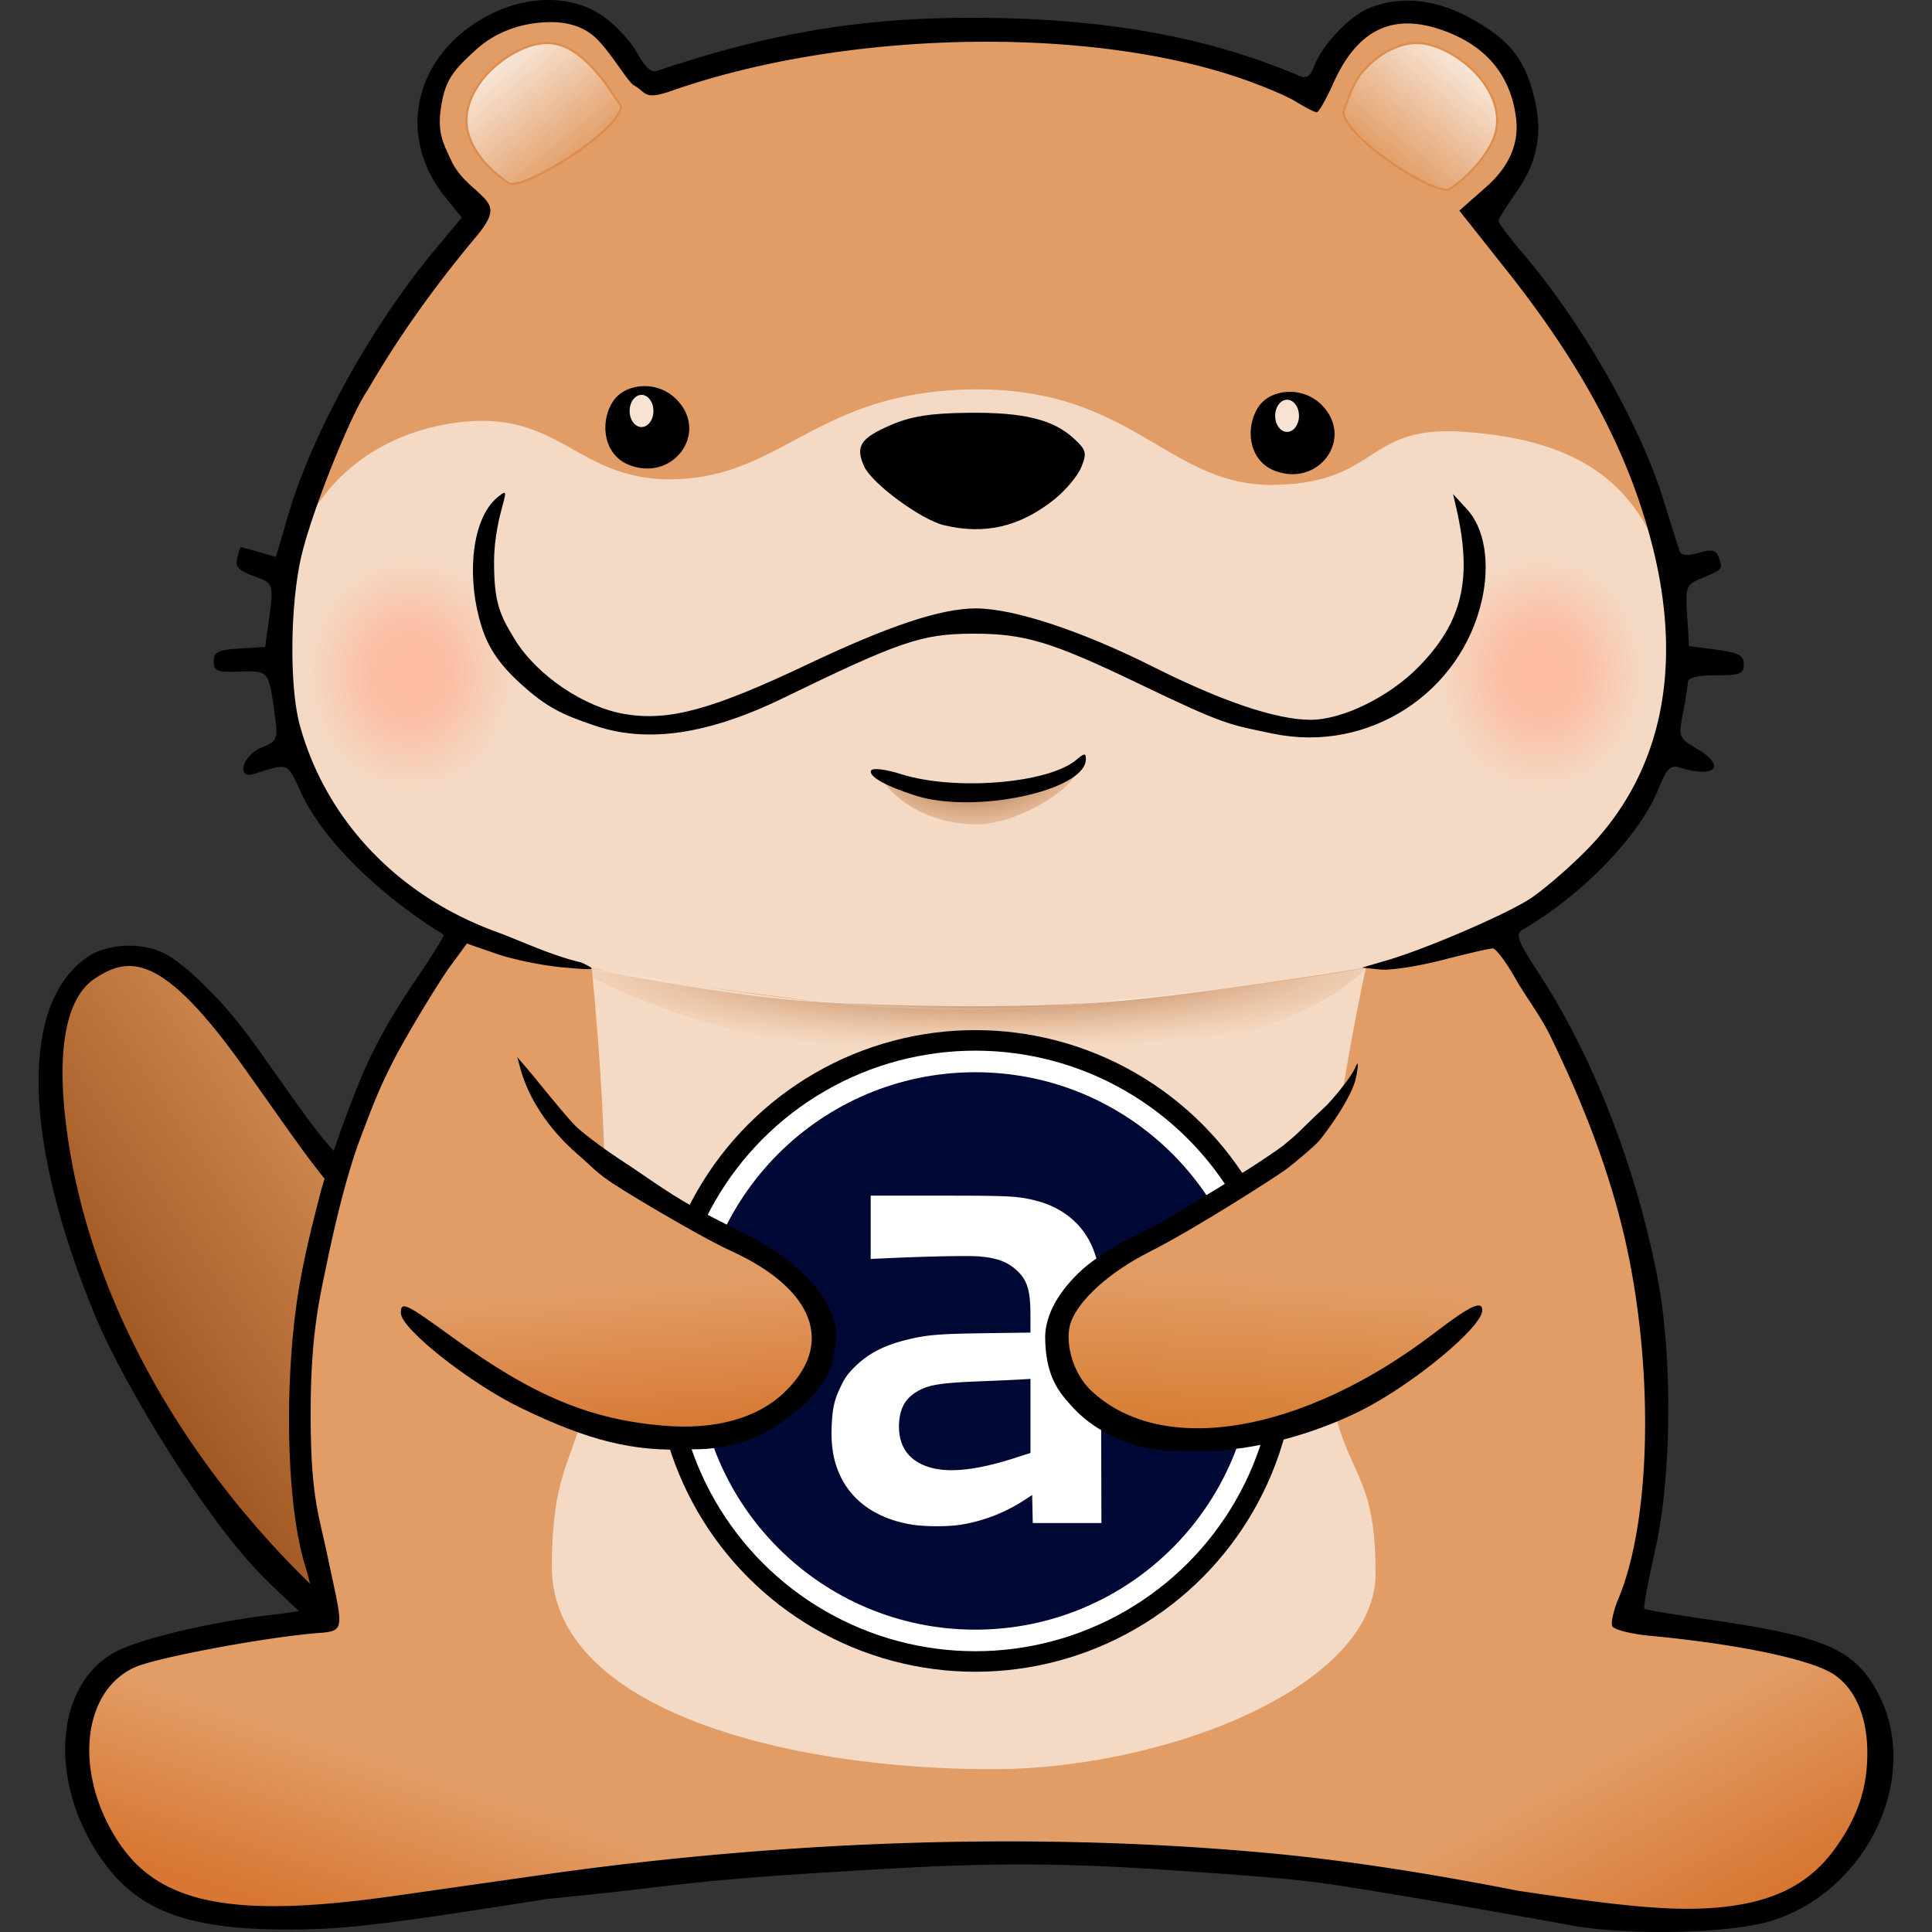
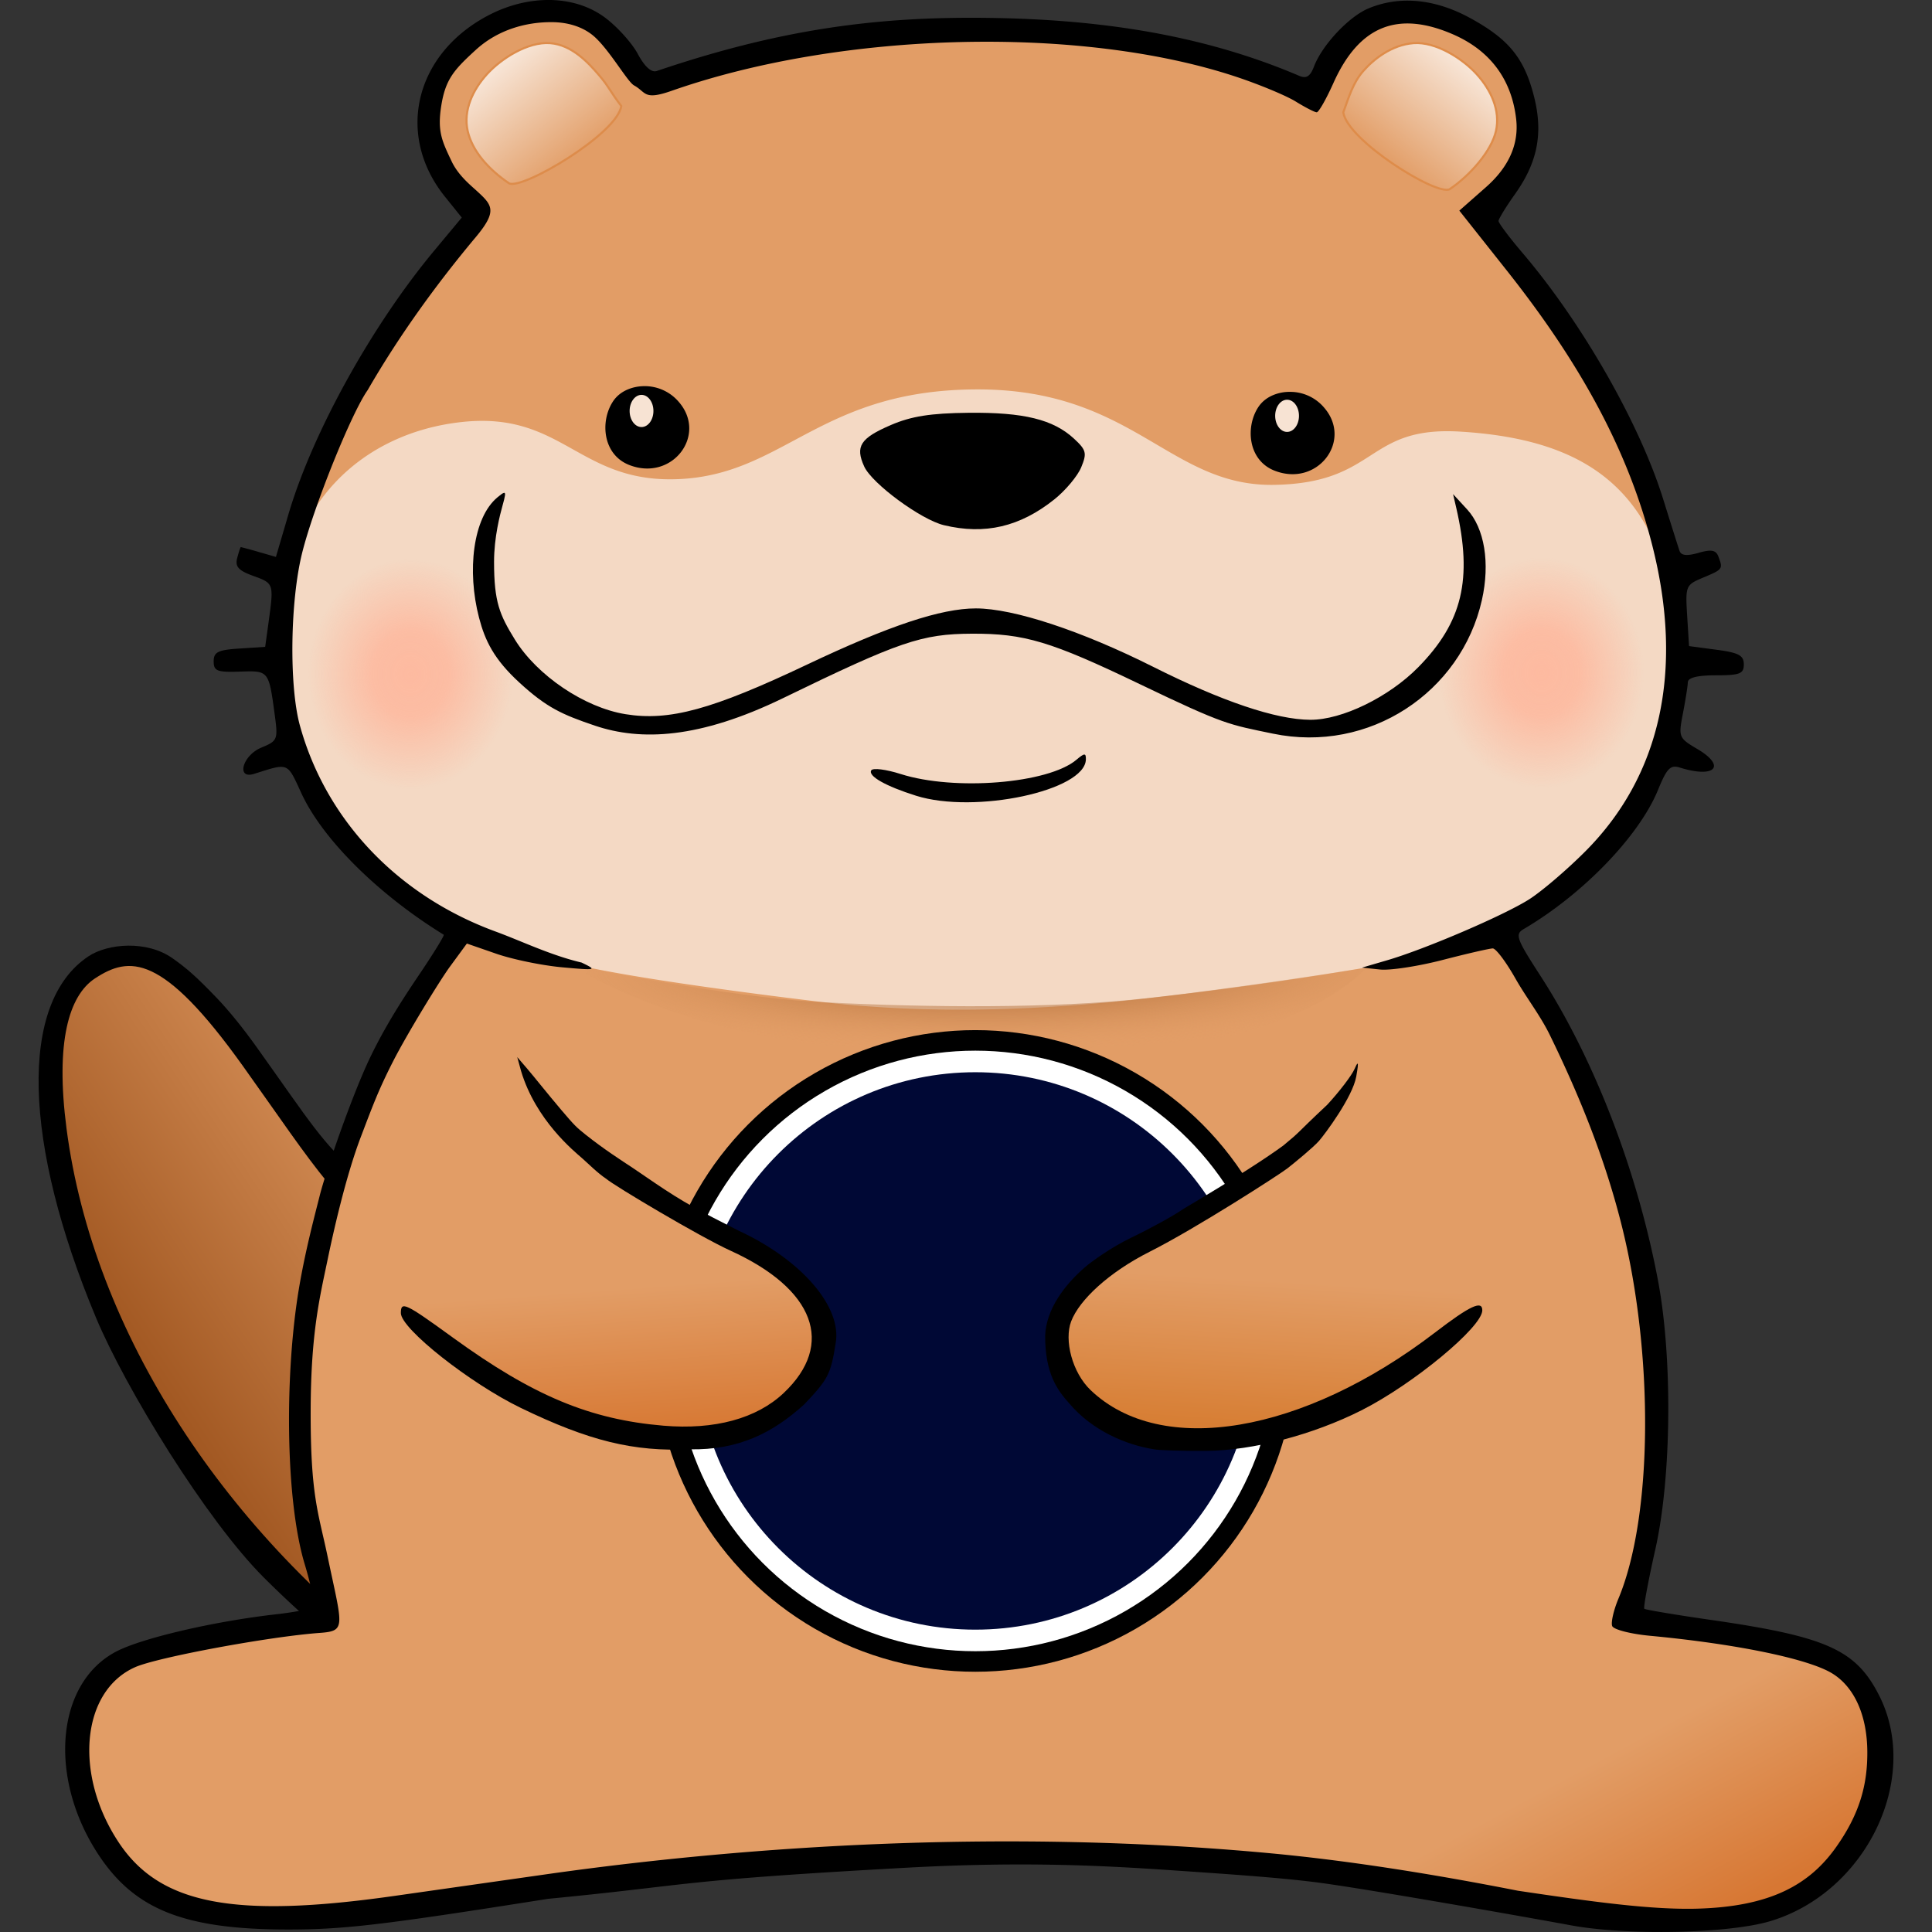
<svg xmlns="http://www.w3.org/2000/svg" xmlns:xlink="http://www.w3.org/1999/xlink" width="346.59" height="346.59" viewBox="0 0 91.702 91.702" version="1.1" id="svg5" xml:space="preserve">
  <rect x="0" y="0" width="91.702" height="91.702" fill="#333333" stroke="none" />
  <defs id="defs2">
    <linearGradient id="linearGradient4338">
      <stop style="stop-color:#000;stop-opacity:1" offset="0" id="stop4336" />
    </linearGradient>
    <linearGradient id="linearGradient22764">
      <stop style="stop-color:#0f0;stop-opacity:1" offset="0" id="stop22762" />
    </linearGradient>
    <linearGradient id="linearGradient4281">
      <stop style="stop-color:#0061b9;stop-opacity:1" offset="0" id="stop4279" />
    </linearGradient>
    <linearGradient id="linearGradient4275">
      <stop style="stop-color:#6ab7ff;stop-opacity:1" offset="0" id="stop4273" />
    </linearGradient>
    <linearGradient id="linearGradient42084">
      <stop style="stop-color:#e29c64;stop-opacity:1" offset="0" id="stop42080" />
      <stop style="stop-color:#a15721;stop-opacity:1" offset="1" id="stop42082" />
    </linearGradient>
    <linearGradient id="linearGradient39601">
      <stop style="stop-color:#e29d66;stop-opacity:1" offset="0" id="stop39597" />
      <stop style="stop-color:#d77733;stop-opacity:1" offset="1" id="stop39599" />
    </linearGradient>
    <linearGradient id="linearGradient35143">
      <stop style="stop-color:#e29d66;stop-opacity:1" offset="0" id="stop35139" />
      <stop style="stop-color:#d77833;stop-opacity:1" offset="1" id="stop35141" />
    </linearGradient>
    <linearGradient id="linearGradient33410">
      <stop style="stop-color:#e29d66;stop-opacity:1" offset="0" id="stop33406" />
      <stop style="stop-color:#d77e34;stop-opacity:1" offset="1" id="stop33408" />
    </linearGradient>
    <linearGradient id="linearGradient31224">
      <stop style="stop-color:#8e4e1c;stop-opacity:1" offset="0" id="stop31220" />
      <stop style="stop-color:#e29d66;stop-opacity:0" offset="1" id="stop31222" />
    </linearGradient>
    <linearGradient id="linearGradient30258">
      <stop style="stop-color:#fdbaa0;stop-opacity:1" offset="0" id="stop30254" />
      <stop style="stop-color:#fdbaa0;stop-opacity:.91" offset=".367" id="stop30883" />
      <stop style="stop-color:#fdbaa0;stop-opacity:0" offset="1" id="stop30256" />
    </linearGradient>
    <linearGradient id="linearGradient19398">
      <stop style="stop-color:#fff;stop-opacity:.8" offset="0" id="stop19394" />
      <stop style="stop-color:#fff;stop-opacity:0" offset="1" id="stop19396" />
    </linearGradient>
    <linearGradient id="linearGradient15666">
      <stop style="stop-color:#fff;stop-opacity:.8" offset="0" id="stop15662" />
      <stop style="stop-color:#fff;stop-opacity:0" offset="1" id="stop15664" />
    </linearGradient>
    <linearGradient xlink:href="#linearGradient19398" id="linearGradient15670" x1="113.246" y1="64.624" x2="117.254" y2="69.663" gradientUnits="userSpaceOnUse" gradientTransform="translate(-29.523 27.564)" />
    <linearGradient xlink:href="#linearGradient15666" id="linearGradient19402" gradientUnits="userSpaceOnUse" gradientTransform="matrix(-1 0 0 1 243.432 27.564)" x1="113.246" y1="64.624" x2="117.254" y2="69.663" />
    <linearGradient xlink:href="#linearGradient33410" id="linearGradient33412" x1="120.543" y1="150.283" x2="120.116" y2="157.288" gradientUnits="userSpaceOnUse" />
    <linearGradient xlink:href="#linearGradient35143" id="linearGradient35145" x1="91.209" y1="150.559" x2="91.724" y2="157.563" gradientUnits="userSpaceOnUse" />
    <linearGradient xlink:href="#linearGradient39601" id="linearGradient39603" x1="74.824" y1="172.437" x2="72.282" y2="180.109" gradientUnits="userSpaceOnUse" gradientTransform="translate(1.83)" />
    <linearGradient xlink:href="#linearGradient39601" id="linearGradient42075" gradientUnits="userSpaceOnUse" x1="73.7" y1="171.804" x2="69.297" y2="179.987" gradientTransform="matrix(-1 0 0 1 211.657 .283)" />
    <linearGradient xlink:href="#linearGradient42084" id="linearGradient42086-1" x1="92.538" y1="177.676" x2="92.597" y2="196.798" gradientUnits="userSpaceOnUse" gradientTransform="rotate(46.356 191.436 85.442)" />
    <radialGradient xlink:href="#linearGradient30258" id="radialGradient30260" cx="131.122" cy="122.588" fx="131.122" fy="122.588" r="2.549" gradientUnits="userSpaceOnUse" gradientTransform="matrix(1.912 0 0 2.153 -119.019 -142.484)" />
    <radialGradient xlink:href="#linearGradient30258" id="radialGradient30260-7" cx="131.122" cy="122.588" fx="131.122" fy="122.588" r="2.549" gradientUnits="userSpaceOnUse" gradientTransform="matrix(1.912 0 0 2.153 -172.694 -142.427)" />
    <radialGradient xlink:href="#linearGradient31224" id="radialGradient31226-1" cx="99.383" cy="121.614" fx="99.383" fy="121.614" r="18.455" gradientTransform="matrix(.4 -.013 .007 .212 66.029 101.51)" gradientUnits="userSpaceOnUse" />
    <radialGradient xlink:href="#linearGradient31224" id="radialGradient31226-6" cx="111.179" cy="-68.717" fx="111.179" fy="-68.717" r="18.455" gradientTransform="matrix(1.166 -.005 .001 .212 -22.242 150.577)" gradientUnits="userSpaceOnUse" />
  </defs>
  <g id="layer1" transform="translate(-60.352 -89.516)" style="display:inline">
    <g id="layer2" style="display:inline" transform="rotate(10.193 -336.385 285.512)">
-       <path style="display:inline;fill:#e29d66;fill-opacity:1;stroke:none;stroke-width:.6;stroke-dasharray:none;stroke-opacity:1;paint-order:stroke fill markers" d="M74.253 97.64s-3.618 2.315-5.67 2.79c-2.711.629-5.611.49-8.347-.014-3.6-.664-7.104-2.054-10.265-3.899-4.094-2.39-7.799-5.537-10.934-9.093-2.864-3.248-5.434-6.908-6.991-10.949-.922-2.393-1.601-5.04-1.283-7.585.112-.894.366-1.942 1.095-2.472.645-.47 1.613-.462 2.382-.248 1.541.429 3.275 1.689 4.492 2.728 2.033 1.735 3.77 3.694 5.91 5.294 1.2.898 1.727 2.087 3.114 2.655 1.526.625 3.24.778 4.888.695 1.619-.083 4.358-1.36 4.358-1.36z" id="path42078-6-3" />
      <path style="display:inline;fill:url(#linearGradient42086-1);fill-opacity:1;stroke:none;stroke-width:.6;stroke-dasharray:none;stroke-opacity:1;paint-order:stroke fill markers" d="M74.32 97.693s-3.619 2.315-5.67 2.79c-2.711.628-5.611.49-8.347-.015-3.6-.663-7.104-2.053-10.265-3.898-4.094-2.39-7.8-5.538-10.934-9.093-2.864-3.248-5.434-6.909-6.991-10.95-.922-2.392-1.601-5.04-1.283-7.584.112-.895.366-1.942 1.095-2.472.645-.47 1.612-.463 2.382-.249 1.541.43 3.274 1.69 4.492 2.728 2.033 1.735 3.77 3.695 5.91 5.295 1.2.897 1.727 2.087 3.114 2.655 1.526.625 3.24.778 4.888.694 1.619-.082 4.358-1.359 4.358-1.359z" id="path42078-6" />
      <path d="M72.18 95.517c-.494-.314 1.689 1.26.278 2.215-2.54 1.72-4.754 2.287-8.457 2.165-3.9-.128-7.364-1.007-11.083-2.811-10.098-4.897-17.976-13.24-20.923-22.516-1.256-3.954-1.011-6.237.067-7.26 1.412-1.338 2.923-1.753 7.655 2.86 4.206 4.098 5.91 6.13 9.25 7.245 1.76.587 4.45.65 5.384.124zM53.574 76.586c-.376.356-3.315.187-4.567-.262-.628-.225-1.796-1.375-3.023-2.097-1.922-1.13-2.607-1.955-5.788-5.059-.75-.732-1.568-1.449-2.275-1.963-1.183-.86-1.678-1.146-2.407-1.487-1.342-.628-3.139-.157-3.945.617-2.876 2.76-1.47 9.29 3.376 16.795 1.982 3.07 6.878 8.563 10.045 10.757 9.904 6.865 20.63 9.105 27.456 5.225l1.729-.983.8-2.851-20.216-19.244z" style="display:inline;fill:#000;stroke-width:.265" id="path30886" />
    </g>
    <path style="display:inline;fill:#e29d66;fill-opacity:1;stroke-width:.265" d="M86.584 90.021c-.942-.024-1.605.074-2.55.553-3.56 1.804-4.529 4.689-2.153 7.645l1.15 1.38-1.337 1.905c-2.971 3.57-5.93 8.498-7.066 12.357l-.71 2.125c-.412 1.23-.38 1.992-.332 2.868.14 2.662-.376.37.194 4.34.475 1.229.094 1.094 1.24 3.507 1.003 2.175 3.886 4.913 7.003 6.832.04.024-.477 1.264-1.062 2.14-.586.876-1.713 2.52-2.58 4.31-.868 1.79-2.07 5.204-2.368 6.433-.262 1.08-.538 2.461-.84 4.207-.709 4.102-.794 9.816.134 12.893.305 1.01.522 2.4.463 2.495-.058.095-.666.56-1.579.663-2.95.332-6.649.994-7.87 1.633-2.89 1.514-3.224 5.307-.739 8.968 1.716 2.529 3.182 3.265 8.033 3.265 2.657 0 4.305-.143 12.183-1.387 13.172-2.059 15.085-1.397 26.222-1.553 2.906-.041 6.927.277 11.054.762 1.348.091 8.976 1.453 11.52 1.921 2.684.494 7.41.615 9.38.023 4.559-1.372 7.058-5.947 5.05-9.883-1.102-2.162-2.096-2.667-7.605-3.46-1.674-.24-3.646-.489-3.697-.537-.051-.048.196-1.514.534-3.015.77-3.418.79-9.403.089-13.11-.986-5.215-2.668-9.98-5.22-13.924-1.137-1.759-1.561-2.679-1.14-2.925 2.815-1.652 5.756-4.423 6.65-6.617.737-1.844.756-.967 1.188-3.394.297-2.785.084-1.774.314-3.023-.014-1.658-.451-3.333-.45-4.517-.06-.173-.412-1.283-.78-2.466-1.114-3.576-4.357-8.125-7.176-11.44-.639-.75-1.115-1.422-1.115-1.52 0-.099-.028-1.042.403-1.647 1.076-1.515 2.169-2.748 1.721-4.496-.463-1.811-1.27-2.556-3.11-3.557-1.667-.907-3.172-.776-4.64-.162-.936.39-1.414 1.627-1.802 2.647-.179.472-1.214.236-1.555.09-4.822-2.06-9.592-2.39-14.487-2.413-5.072-.024-9.264.405-15.032 2.358-.259.088-1.394-.045-1.727-.665-.281-.524-.943-1.327-1.527-1.756-.82-.398-1.463-.814-2.276-.853z" id="path6921-5" />
    <g id="g37910" style="display:inline" transform="translate(1.83)">
      <path style="display:inline;fill:#fff;fill-opacity:.617;stroke:none;stroke-width:.1;stroke-dasharray:none;stroke-opacity:.272;paint-order:stroke fill markers" d="M72.007 118.682c.091-5.104 3.62-8.624 8.462-9.138 4.842-.514 5.543 3.01 10.45 2.703 4.906-.307 6.614-4.248 14.014-4.248 7.4 0 9.094 4.616 14.065 4.531 4.97-.084 4.312-2.804 8.84-2.527 5.85.357 9.11 2.635 10.132 8.405.566 3.193-1.192 9.008-3.289 11.481-2.343 2.765-6.048 3.996-9.52 5.04-.638.193-1.302.427-1.954.538a191.984 191.984 0 0 1-9.88 1.393c-5.34.62-10.694.84-16.196.169-4.268-.52-10.87-1.408-12.601-2.102-1.128-.453-7.816-3.02-10.026-6.073-2.86-4.102-2.581-5.445-2.497-10.172z" id="path17214" />
      <ellipse style="fill:url(#radialGradient30260-7);fill-opacity:1;stroke:none;stroke-width:.152;stroke-dasharray:none;stroke-opacity:.272;paint-order:stroke fill markers" id="path27302-2" cx="78.04" cy="121.539" rx="4.875" ry="5.49" />
      <ellipse style="fill:url(#radialGradient30260);fill-opacity:1;stroke:none;stroke-width:.152;stroke-dasharray:none;stroke-opacity:.272;paint-order:stroke fill markers" id="path27302" cx="131.715" cy="121.482" rx="4.875" ry="5.49" />
    </g>
-     <path style="display:inline;fill:#fff;fill-opacity:.62;stroke:none;stroke-width:.6;stroke-dasharray:none;stroke-opacity:.272;paint-order:stroke fill markers" d="M88.434 135.489s.953 8.777.535 14.948c-.602 8.905-2.378 7.173-2.425 13.377-.051 6.879 11.252 9.702 21.015 9.674 8.138-.023 18.05-3.914 18.082-9.247.037-6.138-2.24-4.118-2.496-12.67-.182-6.094 2.04-16.118 2.04-16.118s-2.373.426-5.445.829a182.16 182.16 0 0 1-9.693.995c-3.437.244-7.646-.033-10.598-.218-2.953-.186-11.015-1.57-11.015-1.57Z" id="path19552" />
-     <path style="display:inline;fill:url(#radialGradient31226-1);fill-opacity:1;stroke:none;stroke-width:.1;stroke-dasharray:none;stroke-opacity:.272;paint-order:stroke fill markers" d="M102.149 126.459c-.305-.388 2.597.914 3.947.908 1.832-.007 4.584-1.167 5.344-1.275-.015.72-2.527 2.47-4.699 2.566-1.95-.04-3.574-.78-4.592-2.2z" id="path30977-9" />
    <path style="display:inline;fill:#000;stroke-width:.265" d="M111.814 125.332c-.066.003-.181.085-.375.25-1.336 1.126-5.786 1.486-8.335.673-.692-.221-1.32-.3-1.397-.176-.167.27.68.752 2.125 1.206 2.797.88 8.028-.238 8.061-1.723.003-.156-.013-.233-.079-.23z" id="path2495" />
    <path style="display:inline;fill:#000;stroke-width:.265" d="M84.275 112.908c-.054.008-.155.084-.311.213-1.169.97-1.453 3.497-.875 5.712.285 1.093.706 1.971 1.92 3.085 1.295 1.189 2.024 1.514 3.581 2.041 2.182.738 4.96.623 8.933-1.308 5.53-2.689 6.577-3.046 8.955-3.057 2.499-.012 3.751.365 7.979 2.397 4.038 1.94 4.2 1.907 6.308 2.346 4.576.953 8.94-1.959 9.925-6.34.395-1.756.126-3.406-.703-4.305l-.665-.722.153.661c.778 3.373.29 5.42-1.8 7.549-1.396 1.423-3.626 2.509-5.134 2.501-1.623-.009-4.186-.873-7.457-2.516-3.413-1.713-6.624-2.771-8.412-2.771-1.657 0-4.114.817-8 2.66-4.524 2.146-6.55 2.7-8.635 2.36-1.948-.317-4.196-1.835-5.248-3.544-.718-1.167-.987-1.767-.987-3.684 0-1.176.283-2.242.401-2.668.124-.444.162-.623.072-.61z" id="path2493" />
    <path style="display:inline;fill:#000;stroke-width:.265" d="M106.313 109.109c-1.792.019-2.707.164-3.672.579-1.454.625-1.705 1.014-1.27 1.97.371.813 2.695 2.525 3.784 2.786 1.944.467 3.608.078 5.24-1.224.53-.423 1.104-1.108 1.276-1.523.279-.673.243-.819-.338-1.357-.987-.915-2.39-1.26-5.02-1.231z" id="path2491" />
-     <path style="display:inline;fill:url(#linearGradient39603);fill-opacity:1;stroke:none;stroke-width:.6;stroke-dasharray:none;stroke-opacity:1;paint-order:stroke fill markers" d="M65.098 169.087c-1.58 1.726-1.136 4.932-.388 7.15.49 1.446 2.049 2.738 3.403 3.445 3.438 1.795 7.8.553 11.671.301 2.472-.161 7.504-.24 10.277-1.707 5.087-3.305-7.908-10.055-11.31-11.601 0 0-10.696-.818-13.653 2.412z" id="path39448" />
    <path style="display:inline;fill:url(#linearGradient42075);fill-opacity:1;stroke:none;stroke-width:.6;stroke-dasharray:none;stroke-opacity:1;paint-order:stroke fill markers" d="M148.39 169.37c1.58 1.726 1.045 4.719.296 6.936-.49 1.447-1.957 2.556-3.311 3.263-3.439 1.795-7.893.736-11.763.484-2.472-.161-7.29-.18-10.063-1.646-5.087-3.305 7.968-10.268 11.37-11.814 0 0 10.513-.453 13.47 2.777z" id="path39448-6" />
    <path style="display:inline;fill:#000;stroke-width:.265" d="M86.513 89.517c-.942-.023-1.944.203-2.889.681-3.56 1.805-4.53 5.695-2.154 8.651l.8.994-1.314 1.578c-2.97 3.57-5.779 8.65-6.914 12.51l-.593 2.019-.814-.234a20.145 20.145 0 0 0-.852-.233c-.02 0-.098.235-.173.522-.106.407.061.593.763.846.975.353.978.363.733 2.154l-.167 1.214-1.222.08c-1.02.065-1.223.167-1.223.608 0 .46.162.523 1.246.487 1.375-.046 1.367-.057 1.653 2.056.159 1.172.133 1.233-.64 1.553-.89.37-1.205 1.516-.34 1.244 1.663-.524 1.558-.568 2.244.92 1.003 2.176 3.64 4.797 6.757 6.716.04.024-.407.76-.993 1.637-.585.876-1.607 2.344-2.474 4.134-.868 1.79-2.128 5.455-2.412 6.583-.253 1.006-.67 2.557-.971 4.303-.71 4.102-.678 10.144.251 13.22.305 1.01.487 1.921.428 2.016-.059.095-.854.257-1.766.36-2.95.331-6.392 1.133-7.613 1.772-2.89 1.514-3.248 6.09-.763 9.752 1.716 2.529 4.082 3.44 8.934 3.44 2.656 0 4.457-.213 12.334-1.457 6.937-.67 5.973-.87 17.026-1.477 5.648-.31 9.47-.09 12.666.128 2.875.196 5.307.364 7.04.602 2.409.331 9.275 1.538 11.819 2.006 2.684.494 7.493.393 9.461-.2 4.56-1.371 7.164-6.788 5.157-10.724-1.103-2.163-2.494-2.784-8.004-3.577-1.673-.24-3.084-.478-3.135-.526-.051-.048.184-1.315.522-2.816.77-3.418.826-9.075.124-12.783-.986-5.215-3.03-10.505-5.581-14.45-1.138-1.758-1.212-1.965-.791-2.212 2.816-1.652 5.487-4.422 6.381-6.616.411-1.01.586-1.19 1.025-1.051 1.674.525 2.228-.058.836-.88-.883-.52-.901-.564-.684-1.686.122-.633.228-1.3.234-1.482.008-.219.458-.33 1.334-.33 1.139 0 1.323-.073 1.323-.52 0-.424-.242-.553-1.3-.693l-1.3-.173-.09-1.448c-.086-1.416-.069-1.457.772-1.808.923-.386.937-.405.708-1.002-.116-.302-.335-.342-.94-.168-.55.158-.822.13-.9-.09-.06-.174-.412-1.284-.78-2.467-1.114-3.575-3.832-8.336-6.65-11.65-.64-.75-1.162-1.445-1.162-1.544 0-.098.353-.675.784-1.281 1.076-1.514 1.343-2.899.895-4.647-.463-1.812-1.2-2.711-3.039-3.712-1.667-.908-3.344-1.065-4.812-.451-.935.39-2.2 1.74-2.588 2.76-.18.472-.362.586-.702.44-4.822-2.06-9.863-2.696-14.92-2.752-5.257-.057-9.802.569-15.57 2.522-.258.088-.575-.197-.908-.817-.282-.524-.99-1.304-1.574-1.733-.707-.52-1.59-.794-2.533-.818zm.035 1.05c.73.005 1.4.2 1.91.6.755.594 1.662 2.221 1.986 2.401.595.33.448.728 1.797.255 8.09-2.832 19.433-3.11 26.804-.657 1.091.363 2.356.89 2.81 1.17.453.28.901.51.995.51.094 0 .45-.625.793-1.39 1.209-2.699 3.031-3.447 5.652-2.32 1.98.853 2.834 2.368 3.022 4.038.132 1.17-.335 2.258-1.437 3.228l-1.261 1.111 2.25 2.839c3.624 4.573 5.801 8.687 6.912 13.067 1.499 5.908.4 10.915-3.181 14.506-.883.886-2.09 1.915-2.681 2.287-1.213.765-4.934 2.36-6.73 2.884l-1.19.348.862.09c.474.05 1.811-.155 2.97-.455 1.159-.3 2.228-.546 2.376-.546.148 0 .633.645 1.078 1.434.53.93 1.173 1.74 1.632 2.68 1.401 2.871 2.597 5.82 3.391 8.965 1.556 6.16 1.497 13.873-.137 17.783-.228.546-.362 1.13-.297 1.299.064.169.872.377 1.794.464 4.09.385 7.503 1.088 8.644 1.783 1.052.64 1.659 1.984 1.672 3.706.013 1.602-.377 2.976-1.47 4.526-1.28 1.82-3.155 2.84-6.594 2.937-2.145.06-4.884-.31-8.513-.85-3.802-.747-7.873-1.416-11.736-1.777-12.502-1.17-24.693-.367-34.17.964l-7.408 1.055c-7.629 1.088-11.153.408-13.102-2.53-2.148-3.234-1.778-7.195.777-8.325 1.055-.467 6.358-1.451 8.753-1.625 1.286-.094 1.083-.27.376-3.65-.43-2.058-.813-2.85-.799-6.954.013-3.687.441-5.363.813-7.156.239-1.15.837-3.865 1.567-5.78.558-1.463.832-2.218 1.524-3.574.691-1.356 2.251-3.89 2.698-4.499l.812-1.108 1.4.485c.769.267 2.172.556 3.118.642 1.637.148 1.682.138.926-.225-1.47-.347-2.797-.998-4.056-1.463-4.654-1.696-8.077-5.294-9.314-9.79-.517-1.879-.464-5.917.11-8.202.55-2.196 2.331-6.62 3.106-7.714 1.463-2.535 3.205-4.957 5.09-7.213 1.103-1.303.828-1.567.077-2.256-.288-.264-.866-.729-1.178-1.386-.46-.969-.69-1.426-.492-2.659.2-1.25.613-1.7 1.635-2.635 1.052-.964 2.399-1.327 3.614-1.318z" id="path6921" />
    <path style="display:inline;fill:url(#linearGradient15670);fill-opacity:1;stroke:#dd8c4b;stroke-width:.1;stroke-dasharray:none;stroke-opacity:1;paint-order:stroke fill markers" d="M84.512 98.217c-.96-.65-1.754-1.53-1.965-2.497-.21-.966.238-1.932.914-2.68.676-.748 1.946-1.555 3-1.477 1.054.078 1.838.958 2.314 1.507.476.55.532.783 1.066 1.477-.182 1.319-4.704 4-5.33 3.67z" id="path12648" />
    <path style="display:inline;fill:url(#linearGradient19402);fill-opacity:1;stroke:#de8c4a;stroke-width:.1;stroke-dasharray:none;stroke-opacity:1;paint-order:stroke fill markers" d="M129.16 98.497c.961-.65 1.991-1.81 2.202-2.777.21-.966-.238-1.932-.914-2.68-.676-.748-1.946-1.555-3-1.477-1.054.078-1.924.785-2.4 1.335-.476.55-.661 1.192-.937 1.95.182 1.32 4.424 3.98 5.05 3.649z" id="path12648-6" />
    <path style="display:inline;fill:url(#radialGradient31226-6);fill-opacity:1;stroke:none;stroke-width:.1;stroke-dasharray:none;stroke-opacity:.272;paint-order:stroke fill markers" d="M88.31 135.5s6.78 1.337 10.594 1.556c4.377.25 10.352.36 14.941-.066 3.9-.362 11.237-1.52 11.237-1.52s.117.033 0 .117c-.064.046-1.938 2.168-7.137 3.287-2.947.633-7.4.79-10.847.836-3.453.046-7.143-.537-8.322-.683-6.486-.806-10.624-3.301-10.624-3.301z" id="path30977-5" />
    <g id="right_eye" style="display:inline" transform="translate(1.83)">
      <path style="fill:#000;stroke-width:.265" d="M119.888 108.12a2.33 2.33 0 0 0-.296 0c-.272.017-.97.13-1.36.742-.6.942-.468 2.5.783 2.992 2.035.8 3.72-1.411 2.36-2.986a2.117 2.117 0 0 0-1.487-.749z" id="path2489" />
      <ellipse style="display:inline;fill:#f7e3d3;fill-opacity:1;stroke:#000;stroke-width:0;stroke-dasharray:none;stroke-opacity:.719;paint-order:stroke fill markers" id="path1281-6" cx="119.613" cy="109.253" rx=".565" ry=".764" />
    </g>
    <g id="left_eye" style="display:inline" transform="translate(1.83)">
      <path style="fill:#000;stroke-width:.265" d="M88.962 107.85c-.271.017-.97.13-1.36.743-.6.941-.468 2.5.783 2.992 2.035.8 3.721-1.411 2.361-2.986a2.123 2.123 0 0 0-1.784-.749z" id="path2487" />
      <ellipse style="display:inline;fill:#f7e3d3;fill-opacity:1;stroke:#000;stroke-width:0;stroke-dasharray:none;stroke-opacity:.719;paint-order:stroke fill markers" id="path1281-6-7" cx="88.972" cy="109.022" rx=".565" ry=".764" />
    </g>
    <g id="g6432" transform="translate(1.347 -8.219)" style="display:inline">
      <path style="fill:#191919;fill-opacity:1;stroke:none;stroke-width:1.764;stroke-dasharray:none;stroke-opacity:1;paint-order:stroke fill markers" d="M106.734 169.306s.495-.155.64.049c.114.16.189.426.038.525a421.45 421.45 0 0 0-3.748 2.542s-.485.099-.674-.129c-.143-.171.063-.57.063-.57 1.179-.93 2.41-1.594 3.68-2.417z" id="path5974" />
      <path style="fill:#191919;fill-opacity:1;stroke:none;stroke-width:1.764;stroke-dasharray:none;stroke-opacity:1;paint-order:stroke fill markers" d="M106.472 172.633s.462.237.639.06c.14-.138.258-.387.127-.51-.839-.785-3.265-3.14-3.265-3.14s-.46-.18-.686.013c-.17.145-.034.572-.034.572 1.005 1.116 2.105 1.98 3.22 3.005z" id="path5974-2" />
    </g>
  </g>
  <g id="layer4" transform="translate(-60.913 -88.954)" style="display:inline">
    <g id="layer34" transform="translate(33.409 64.308)" style="display:inline">
      <circle style="display:inline;fill:#fff;fill-opacity:1;stroke:#000;stroke-width:.975;stroke-linecap:round;stroke-linejoin:round;stroke-dasharray:none;stroke-opacity:1;paint-order:fill markers stroke" id="path2" cx="73.797" cy="88.768" r="14.74" />
      <circle style="display:inline;fill:#000835;fill-opacity:1;stroke:none;stroke-width:1.509;stroke-linecap:round;stroke-linejoin:round;paint-order:fill markers stroke" id="path3" cx="73.797" cy="88.768" r="13.229" />
      <g id="layer37" style="display:inline" transform="translate(-33.409 -64.308)">
-         <path style="display:inline;fill:#fff;fill-opacity:1;stroke:none;stroke-width:.202;stroke-dasharray:none;stroke-opacity:1" d="M106.501 161.327a7.81 7.81 0 0 0 3.029-1.168l.374-.244.015.665.015.665h3.258l-.016-5.915-.017-5.914-.14-.507c-.172-.625-.345-1.02-.622-1.425-.508-.74-1.326-1.289-2.292-1.536-.867-.223-1.251-.243-4.62-.243h-3.245v3.005l.788-.036c1.956-.09 3.885-.127 4.373-.084.853.076 1.342.26 1.778.668.496.463.643.947.644 2.114v.833l-2.122.029c-2.276.03-2.855.081-3.85.338-1.032.267-1.75.65-2.366 1.26-.337.335-.46.505-.655.909-.313.643-.404 1.035-.441 1.884-.045 1.027.1 1.79.48 2.524.605 1.164 1.786 1.929 3.36 2.175.61.095 1.648.096 2.272.003zm-1.371-2.702c-1.068-.28-1.605-1.02-1.542-2.127.045-.797.37-1.283 1.076-1.612.468-.219 1.09-.302 2.73-.367.793-.03 1.664-.07 1.936-.086l.494-.03v3.515l-.681.22c-1.772.573-3.081.732-4.013.487z" id="path1" />
-       </g>
+         </g>
    </g>
  </g>
  <g id="layer3" transform="translate(-60.352 -89.516)" style="display:inline">
    <g id="right_hand" style="display:inline">
      <path style="display:inline;fill:url(#linearGradient33412);fill-opacity:1;stroke-width:.265" d="M130.41 151.738c-.289.221-1.764 1.253-2.101 1.566-5.466 5.09-13.39 5.462-16.587 2.406-.876-.837-1.263-2.695-.924-3.586.388-1.02 1.947-2.312 3.886-3.288 2.177-1.096 6.066-3.652 6.418-3.928.352-.276 1.188-.975 1.46-1.284.273-.31 1.787-1.927 1.96-2.901 1.087 3.178 4.207 6.152 5.888 11.015z" id="path2499-6" />
      <path style="fill:#000;stroke-width:.265" d="M124.784 140.002c-.024.009-.07.094-.138.251-.135.309-.718 1.074-1.298 1.701-1.595 1.495-1.179 1.187-2.086 1.936-.777.567-2.129 1.458-4.746 3.01-.416.295-1.53.91-2.476 1.364-.946.455-1.875 1.13-2.17 1.383-.98.84-1.858 2.002-1.91 3.263-.005 1.802.583 2.593 1.135 3.208 1.1 1.308 2.715 1.98 4.016 2.186.211.05 1.337.085 2.5.077 2.205-.015 5.047-.757 7.358-1.922 2.455-1.238 5.74-3.955 5.74-4.749 0-.49-.584-.217-2.23 1.044-6.287 4.82-13.01 5.947-16.361 2.744-.876-.837-1.263-2.372-.924-3.263.388-1.02 1.796-2.334 3.735-3.31 2.177-1.096 6.174-3.673 6.526-3.95.352-.275 1.23-.995 1.503-1.305.273-.31 1.593-2.078 1.767-3.051.077-.433.099-.631.059-.617z" id="path2499" />
    </g>
    <g id="left_hand" style="display:inline">
      <path style="display:inline;fill:url(#linearGradient35145);fill-opacity:1;stroke-width:.265" d="M85.169 140.32c.7 2.336 2.446 3.555 2.835 3.88.318.294.885.817 1.31 1.102.383.333 4.371 2.778 5.813 3.433 3.996 1.817 5.043 4.677 2.595 6.993-1.286 1.216-3.476 1.952-5.905 1.747-3.08-.261-7.745-2.213-9.589-3.584-.246-.183-2.331-1.828-2.47-1.977.378-2.313 4.588-8.302 5.41-11.594z" id="path2497-8" />
      <path style="fill:#000;stroke-width:.265" d="m84.903 139.692.182.662c.7 2.337 2.519 3.805 2.9 4.14.325.285.713.687 1.139.972.382.333 4.456 2.756 5.897 3.411 3.997 1.818 4.98 4.44 2.531 6.756-1.286 1.216-3.282 1.759-5.711 1.553-3.49-.295-6.188-1.422-9.972-4.167-2.293-1.664-2.49-1.757-2.49-1.177 0 .739 3.278 3.33 5.689 4.498 3.247 1.572 5.356 2.088 8.034 1.967 2.274.042 3.915-.756 5.429-2.139 1.113-1.177 1.253-1.402 1.486-2.9.305-1.719-1.616-3.956-4.61-5.34-1.81-.916-2.602-1.333-3.996-2.28l-1.02-.694c-.56-.37-1.362-.882-2.243-1.582-.428-.34-.524-.43-1.162-1.182-.635-.749-1.34-1.636-1.604-1.942z" id="path2497" />
    </g>
  </g>
  <style type="text/css" id="style45626">.st0{fill:#dd0031}.st1{fill:#c3002f}.st2{fill:#fff}</style>
</svg>